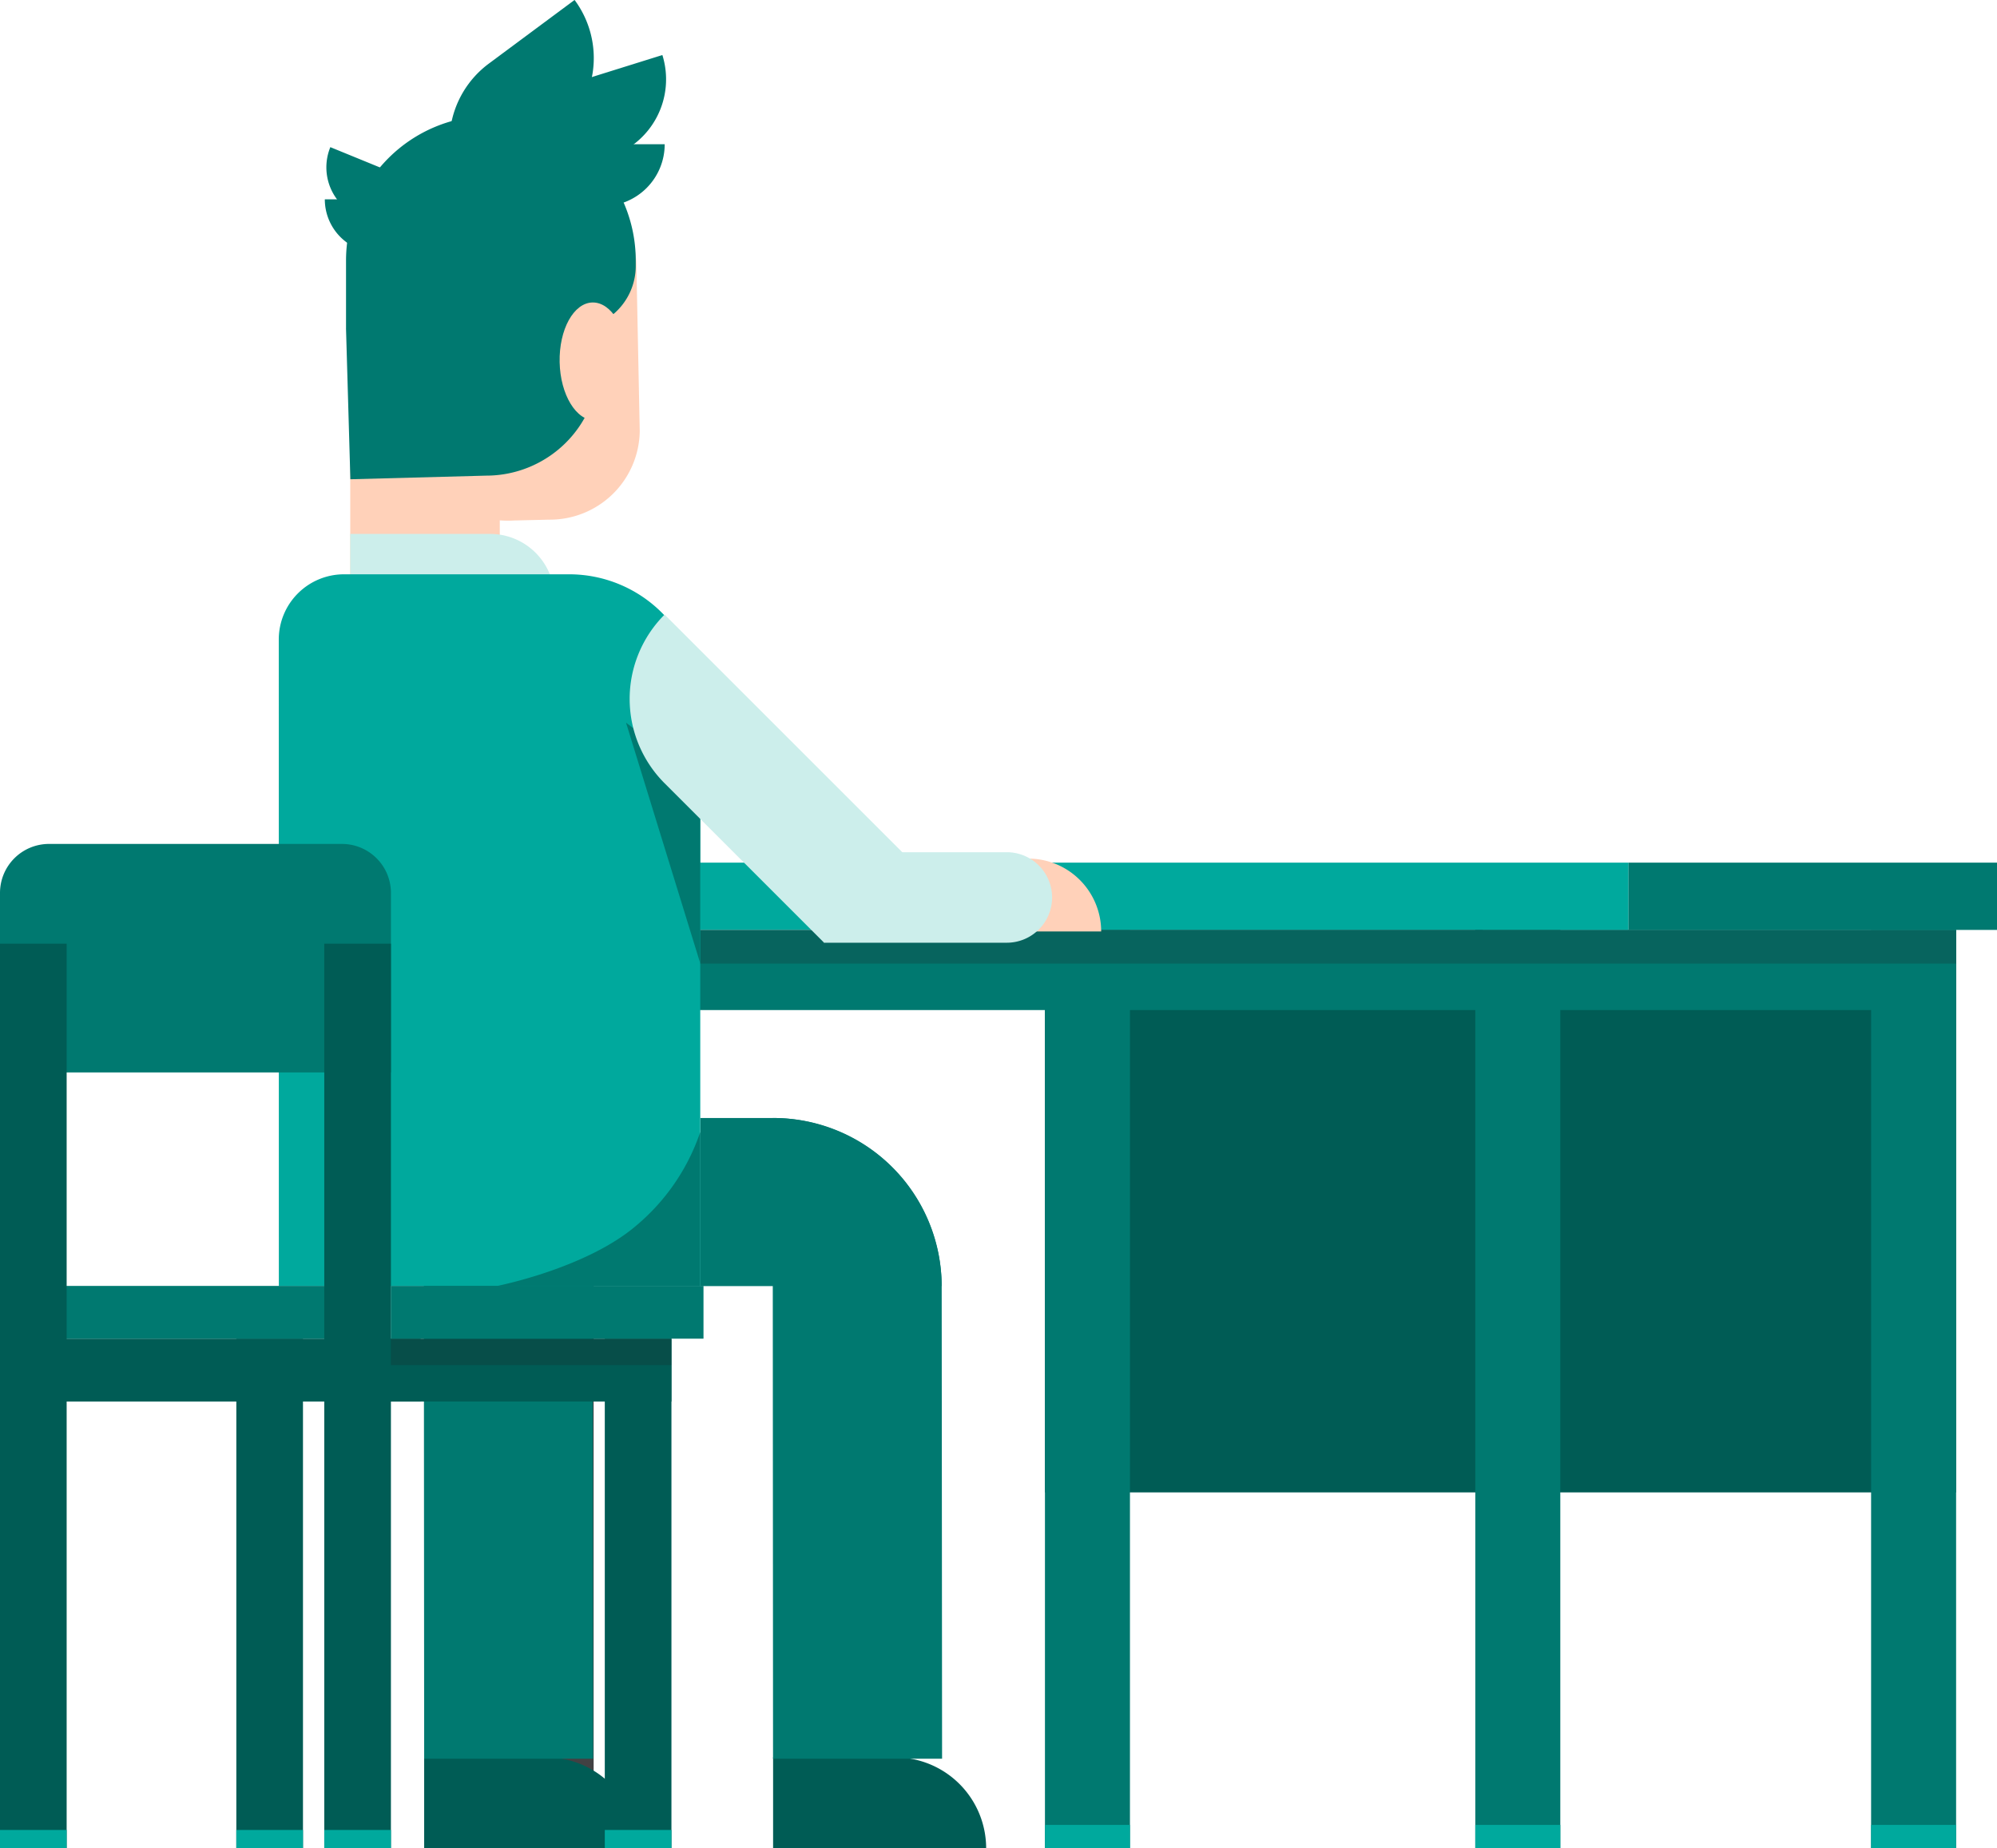
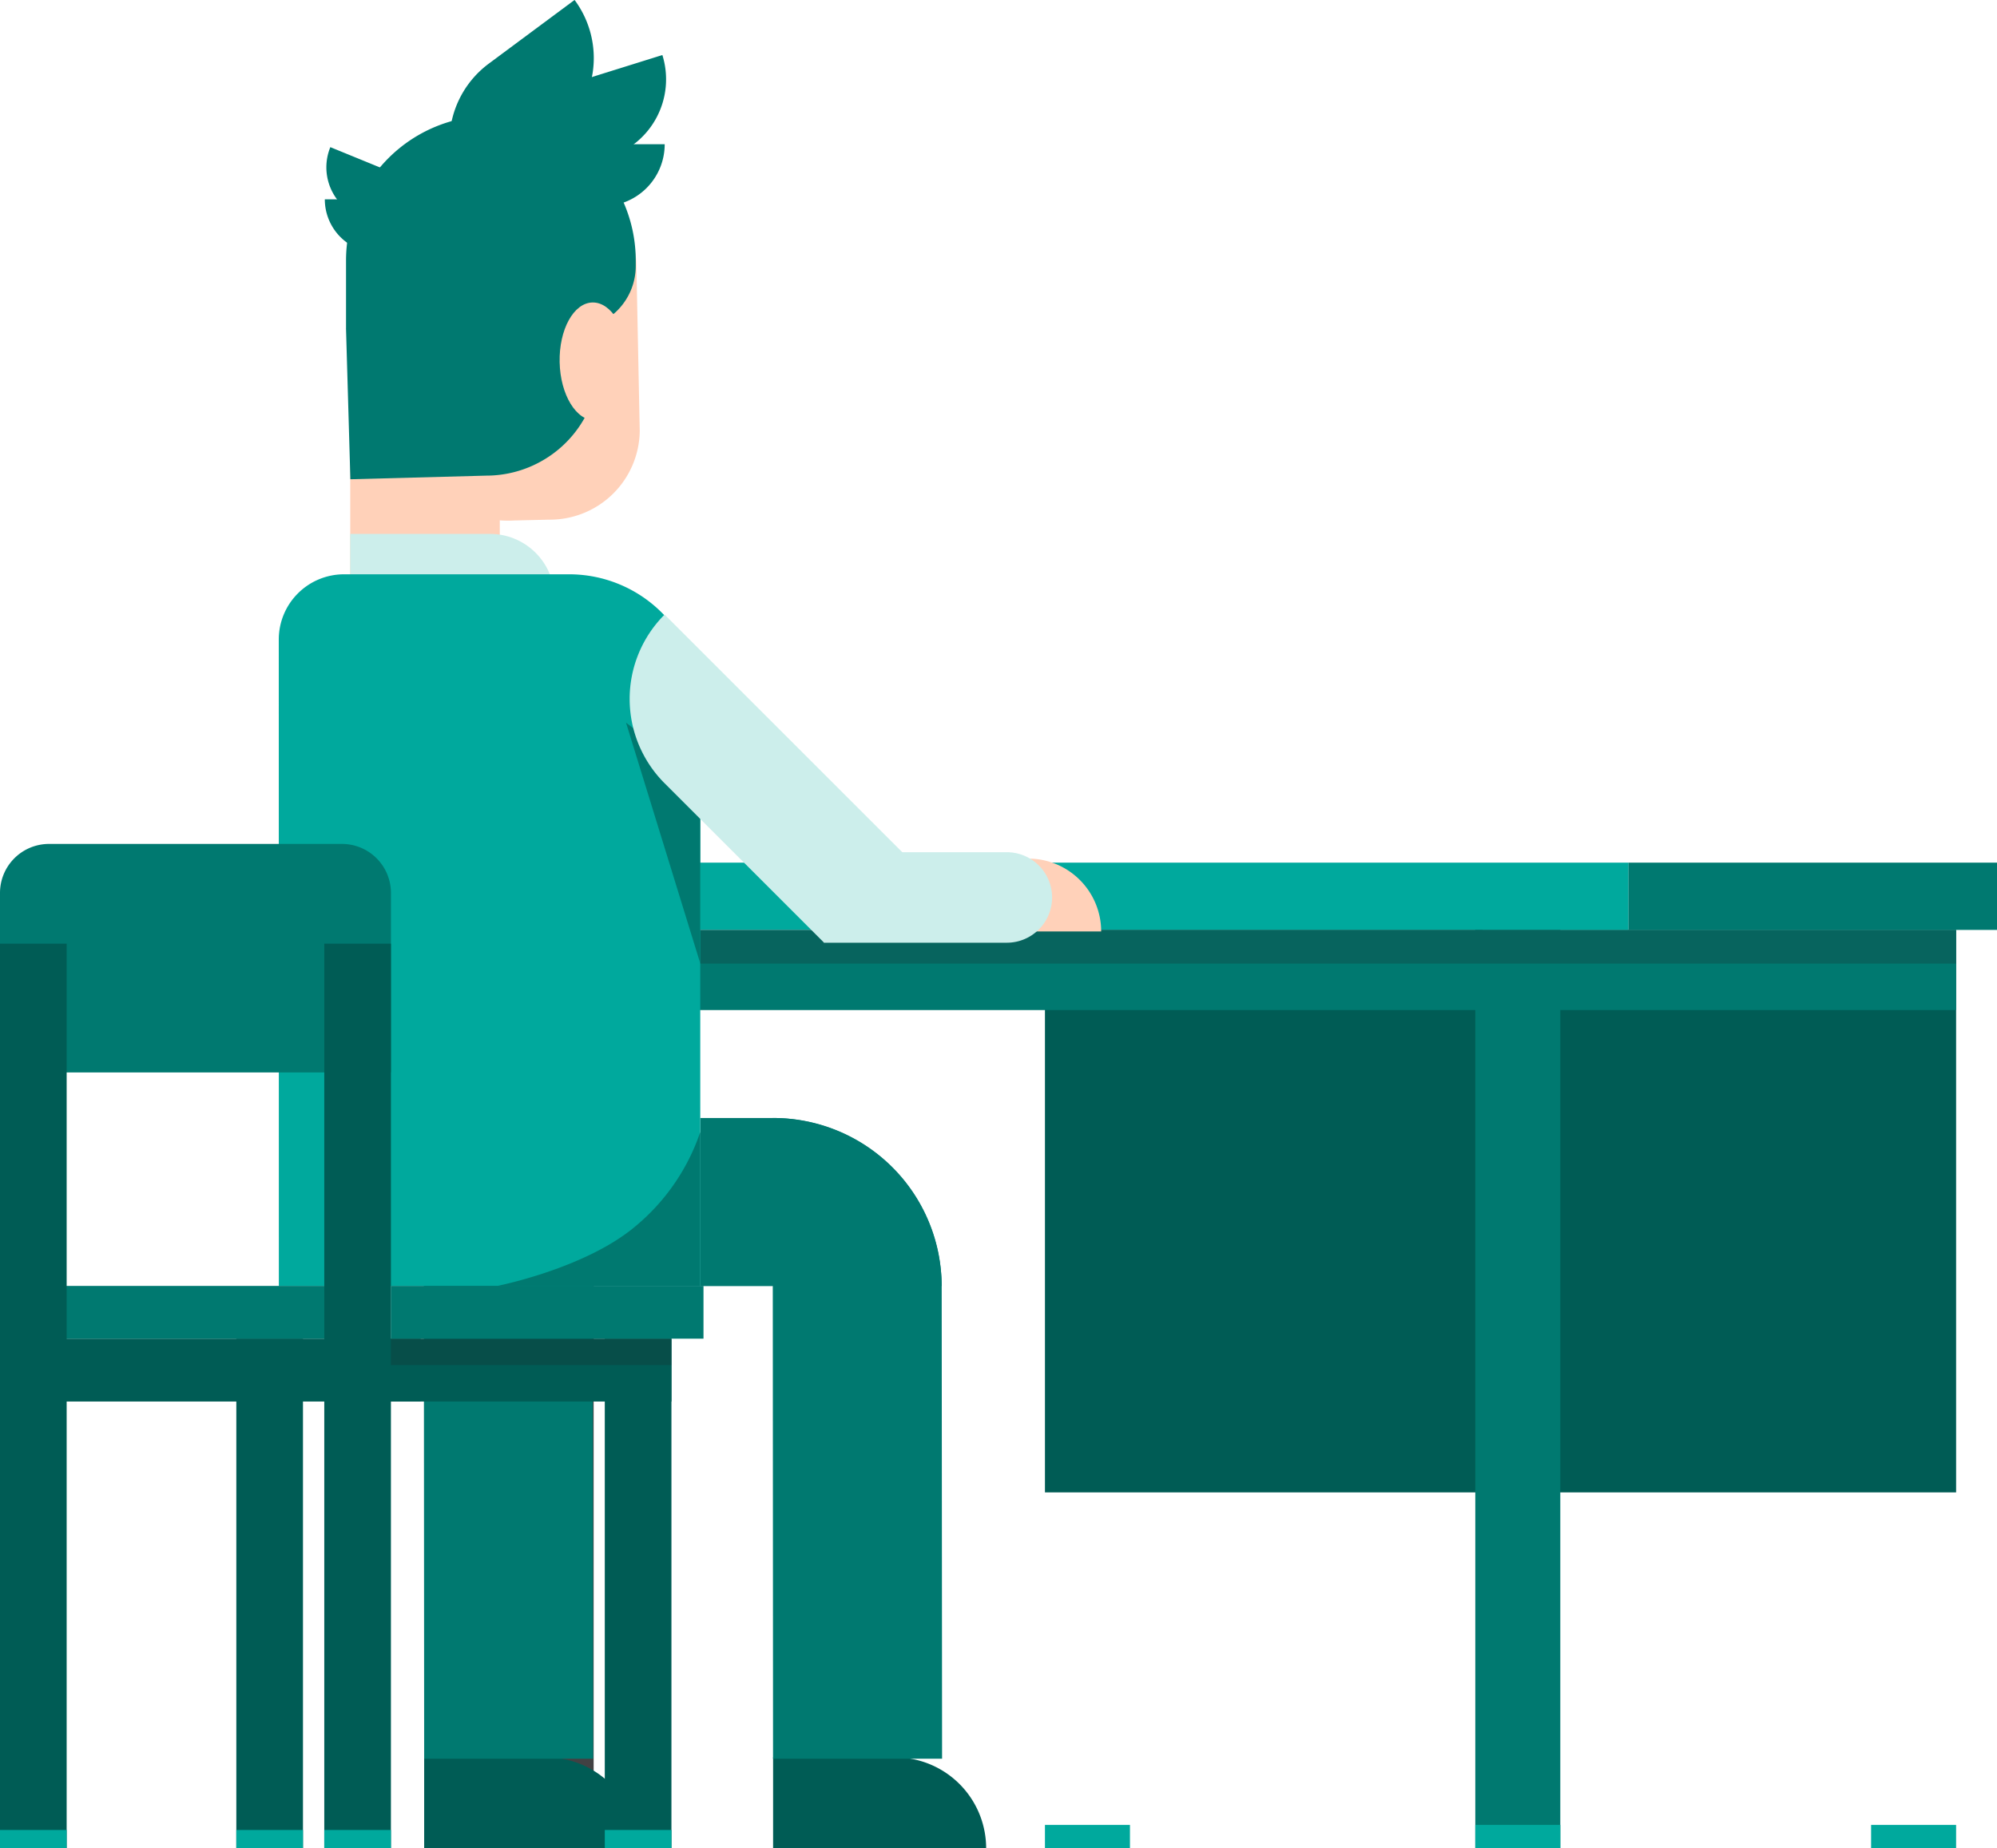
<svg xmlns="http://www.w3.org/2000/svg" width="149.576" height="138.474" viewBox="0 0 149.576 138.474">
  <g transform="translate(-1248.367 -600.939)">
    <g transform="translate(1282.575 665.566)">
      <g transform="translate(0)">
        <rect width="68.246" height="42.139" transform="translate(44.059 5.04)" fill="#005c55" />
-         <rect width="6.367" height="68.807" transform="translate(105.938 5.04)" fill="#007970" />
        <rect width="36.013" height="6.004" transform="translate(76.292 5.04)" fill="#007970" />
        <rect width="6.367" height="1.756" transform="translate(105.938 72.091)" fill="#00a99d" />
-         <rect width="6.367" height="68.807" transform="translate(44.059 5.04)" fill="#007970" />
        <rect width="6.367" height="1.756" transform="translate(44.059 72.091)" fill="#00a99d" />
        <rect width="87.769" height="5.04" fill="#00a99d" />
        <rect width="6.367" height="68.807" transform="translate(3.889 5.04)" fill="#424143" />
        <rect width="68.541" height="6.004" transform="translate(8.301 5.04)" fill="#007970" />
        <rect width="6.367" height="68.807" transform="translate(76.292 5.04)" fill="#007970" />
        <rect width="108.416" height="2.525" transform="translate(3.889 5.04)" fill="#231f20" opacity="0.22" />
        <rect width="6.367" height="1.756" transform="translate(3.889 72.091)" fill="#f9b589" />
        <rect width="6.367" height="1.756" transform="translate(76.292 72.091)" fill="#00a99d" />
        <rect width="27.599" height="5.04" transform="translate(87.769)" fill="#007970" />
      </g>
    </g>
    <g transform="translate(1269.247 600.939)">
      <g transform="translate(0 0)">
        <g transform="translate(0 8.668)">
          <path d="M0,0H.192a5.46,5.46,0,0,1,5.46,5.46v0a0,0,0,0,1,0,0H0a0,0,0,0,1,0,0V0A0,0,0,0,1,0,0Z" transform="translate(55.947 55.656)" fill="#ffd1b9" />
          <path d="M1517,1182.3h-15.958v-6.814h9.145A6.814,6.814,0,0,1,1517,1182.3Z" transform="translate(-1464.017 -1052.496)" fill="#005c55" />
          <path d="M1500.939,1014.452H1513.6l-.029-35.343a12.658,12.658,0,0,0-12.658-12.658h0Z" transform="translate(-1463.918 -891.361)" fill="#007970" />
          <path d="M1402.956,1182.3H1387v-6.814h9.145a6.814,6.814,0,0,1,6.814,6.814Z" transform="translate(-1376.11 -1052.496)" fill="#005c55" />
          <path d="M1386.9,1014.452h12.658l-.03-35.343a12.658,12.658,0,0,0-12.658-12.658h0Z" transform="translate(-1376.01 -891.361)" fill="#007970" />
          <path d="M0,0H5.487A12.591,12.591,0,0,1,18.078,12.591v0a0,0,0,0,1,0,0H0a0,0,0,0,1,0,0V0A0,0,0,0,1,0,0Z" transform="translate(31.572 75.09)" fill="#007970" />
          <g transform="translate(5.038 0)">
            <rect width="11.2" height="21.626" transform="translate(0.316 14.531)" fill="#ffd1b9" />
            <path d="M1394.787,662.984l.255,12.631a6.731,6.731,0,0,1-6.786,6.63l-2.614.061a8.331,8.331,0,0,1-8.79-7.865l-.37-18.286,10.4-.243A7.491,7.491,0,0,1,1394.787,662.984Z" transform="translate(-1373.043 -651.981)" fill="#ffd1b9" />
            <path d="M1380.411,681.564a8.445,8.445,0,0,1-8.438,8.317l-10.179.272-.325-11.254,18.752-8.8Z" transform="translate(-1361.469 -662.916)" fill="#007970" />
            <path d="M4.728,0H21.7a0,0,0,0,1,0,0V5.134a10.85,10.85,0,0,1-10.85,10.85h0A10.85,10.85,0,0,1,0,5.134V4.728A4.728,4.728,0,0,1,4.728,0Z" transform="translate(21.7 15.984) rotate(-180)" fill="#007970" />
            <path d="M1433.737,699.827c1.411-.031,2.6,1.922,2.651,4.361s-1.047,4.442-2.458,4.472-2.6-1.922-2.651-4.361S1432.326,699.857,1433.737,699.827Z" transform="translate(-1415.28 -685.834)" fill="#ffd1b9" />
          </g>
          <path d="M0,0H15.3a0,0,0,0,1,0,0V4.826a0,0,0,0,1,0,0H4.826A4.826,4.826,0,0,1,0,0V0A0,0,0,0,1,0,0Z" transform="translate(20.651 36.157) rotate(180)" fill="#cceeeb" />
          <path d="M1371.056,842.021H1339.49l-.006-48.436a4.888,4.888,0,0,1,4.888-4.888h16.863a9.815,9.815,0,0,1,9.815,9.815Z" transform="translate(-1339.484 -754.34)" fill="#00a99d" />
          <path d="M1452.992,837.2l5.556,18.019V841.391Z" transform="translate(-1426.981 -791.724)" fill="#007970" />
          <path d="M1425.929,971.008v11.547h-15.26s6.654-1.3,10.426-4.5A15.731,15.731,0,0,0,1425.929,971.008Z" transform="translate(-1394.357 -894.873)" fill="#007970" />
          <path d="M8.936,0h0a0,0,0,0,1,0,0V25.831a0,0,0,0,1,0,0H0a0,0,0,0,1,0,0V8.936A8.936,8.936,0,0,1,8.936,0Z" transform="translate(22.58 43.694) rotate(-45)" fill="#cceeeb" />
          <path d="M0,0H13.687a3.39,3.39,0,0,1,3.39,3.39v0a3.39,3.39,0,0,1-3.39,3.39H0a0,0,0,0,1,0,0V0A0,0,0,0,1,0,0Z" transform="translate(40.845 55.178)" fill="#cceeeb" />
        </g>
        <path d="M7.3,0h8a0,0,0,0,1,0,0V0A7.3,7.3,0,0,1,8,7.3H0a0,0,0,0,1,0,0v0A7.3,7.3,0,0,1,7.3,0Z" transform="translate(9.871 9.117) rotate(-36.589)" fill="#007970" />
        <path d="M6.1,0H17.738a0,0,0,0,1,0,0V0a6.1,6.1,0,0,1-6.1,6.1H0a0,0,0,0,1,0,0v0A6.1,6.1,0,0,1,6.1,0Z" transform="translate(11.801 9.413) rotate(-17.352)" fill="#007970" />
        <path d="M0,0H12.648a0,0,0,0,1,0,0V0A4.639,4.639,0,0,1,8.009,4.639H0a0,0,0,0,1,0,0V0A0,0,0,0,1,0,0Z" transform="translate(16.258 10.807)" fill="#007970" />
        <path d="M0,0H5.607a0,0,0,0,1,0,0V4a0,0,0,0,1,0,0H4A4,4,0,0,1,0,0V0A0,0,0,0,1,0,0Z" transform="translate(3.449 14.932)" fill="#007970" />
        <path d="M0,0H5.607a0,0,0,0,1,0,0V4a0,0,0,0,1,0,0H4A4,4,0,0,1,0,0V0A0,0,0,0,1,0,0Z" transform="translate(3.863 11.024) rotate(22.25)" fill="#007970" />
      </g>
    </g>
    <g transform="translate(1248.367 664.164)">
      <g transform="translate(0 0)">
        <rect width="4.992" height="38.184" transform="translate(17.701 37.065)" fill="#005c55" />
        <rect width="4.992" height="1.377" transform="translate(17.701 73.872)" fill="#00a99d" />
        <rect width="4.992" height="38.184" transform="translate(45.299 37.065)" fill="#005c55" />
        <rect width="27.547" height="4.708" transform="translate(3.962 37.065)" fill="#005c55" />
        <rect width="25.989" height="4.708" transform="translate(24.302 37.065)" fill="#005c55" />
        <rect width="4.992" height="1.377" transform="translate(45.299 73.872)" fill="#00a99d" />
        <rect width="29.28" height="3.952" transform="translate(0 33.113)" fill="#007970" />
        <path d="M1273.977,876.845h-21.938a3.672,3.672,0,0,0-3.672,3.672v13.446h29.282V880.517A3.672,3.672,0,0,0,1273.977,876.845Z" transform="translate(-1248.367 -876.845)" fill="#007970" />
        <rect width="4.992" height="67.777" transform="translate(0 7.473)" fill="#005c55" />
        <rect width="4.992" height="67.776" transform="translate(24.288 7.473)" fill="#005c55" />
        <rect width="21.01" height="1.98" transform="translate(29.28 37.065)" fill="#231f20" opacity="0.22" />
        <rect width="4.992" height="1.377" transform="translate(0 73.872)" fill="#00a99d" />
        <rect width="4.992" height="1.377" transform="translate(24.288 73.872)" fill="#00a99d" />
        <rect width="23.412" height="3.952" transform="translate(29.28 33.113)" fill="#007970" />
      </g>
    </g>
  </g>
</svg>